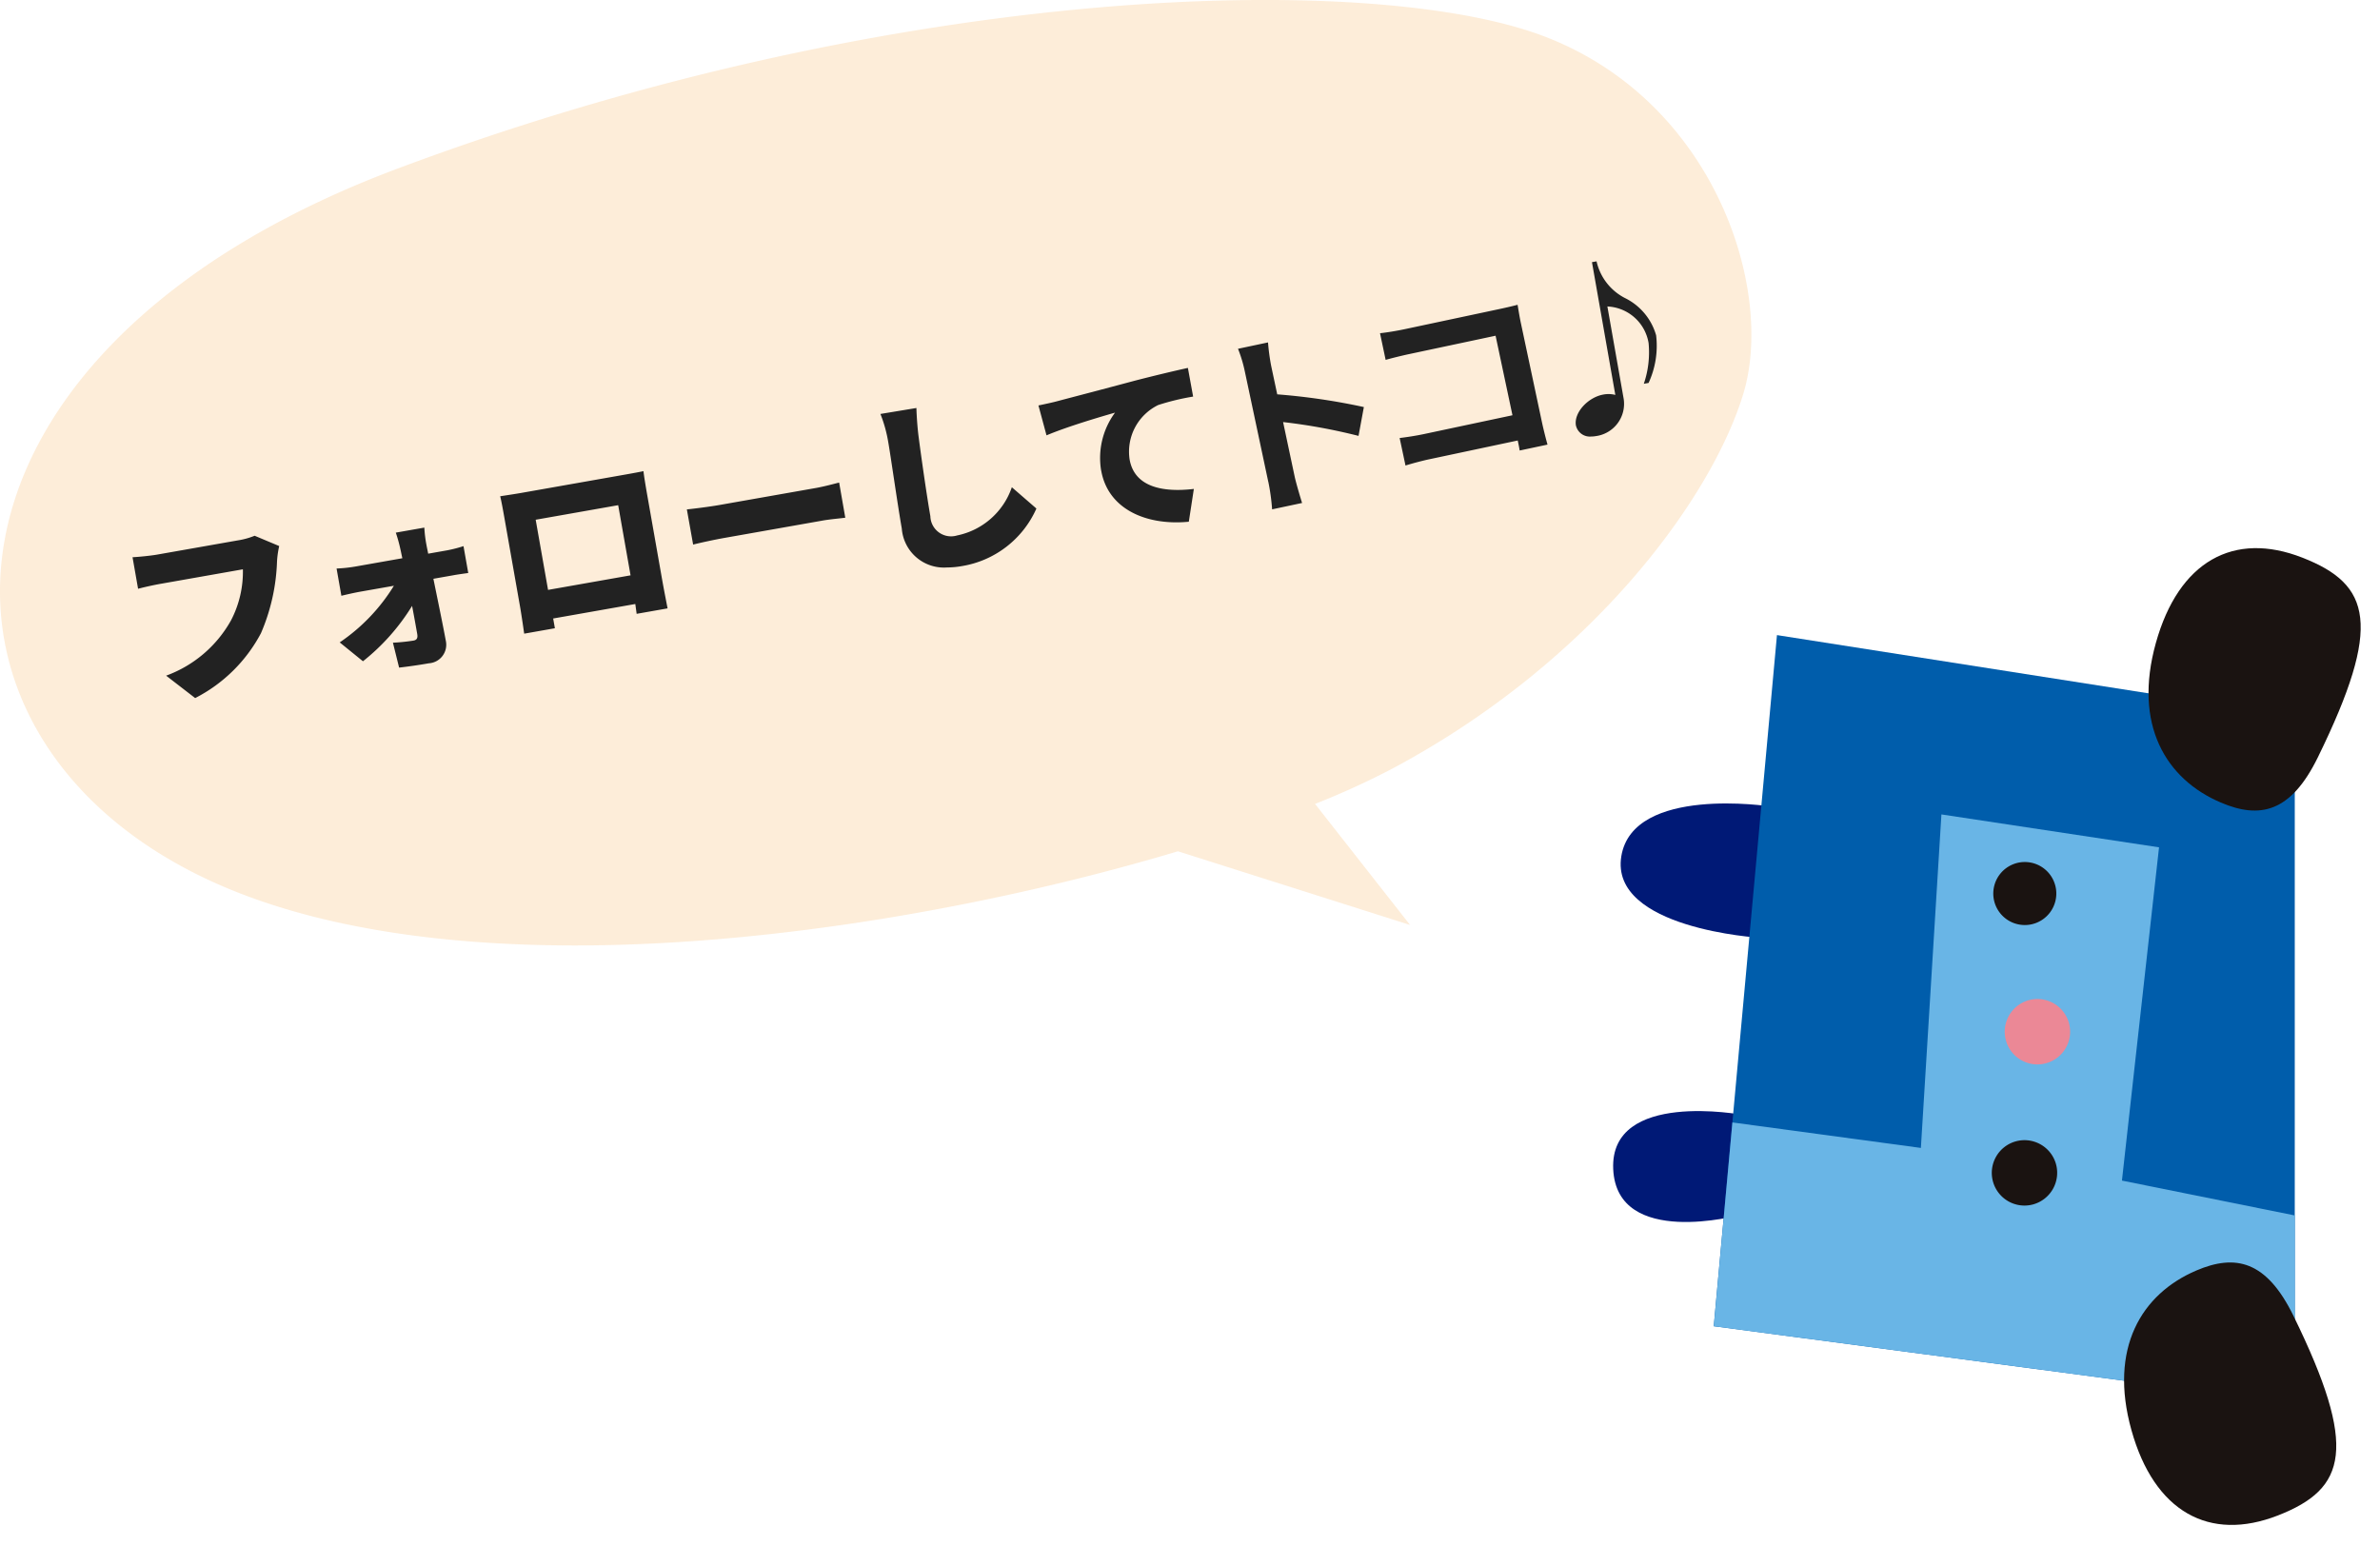
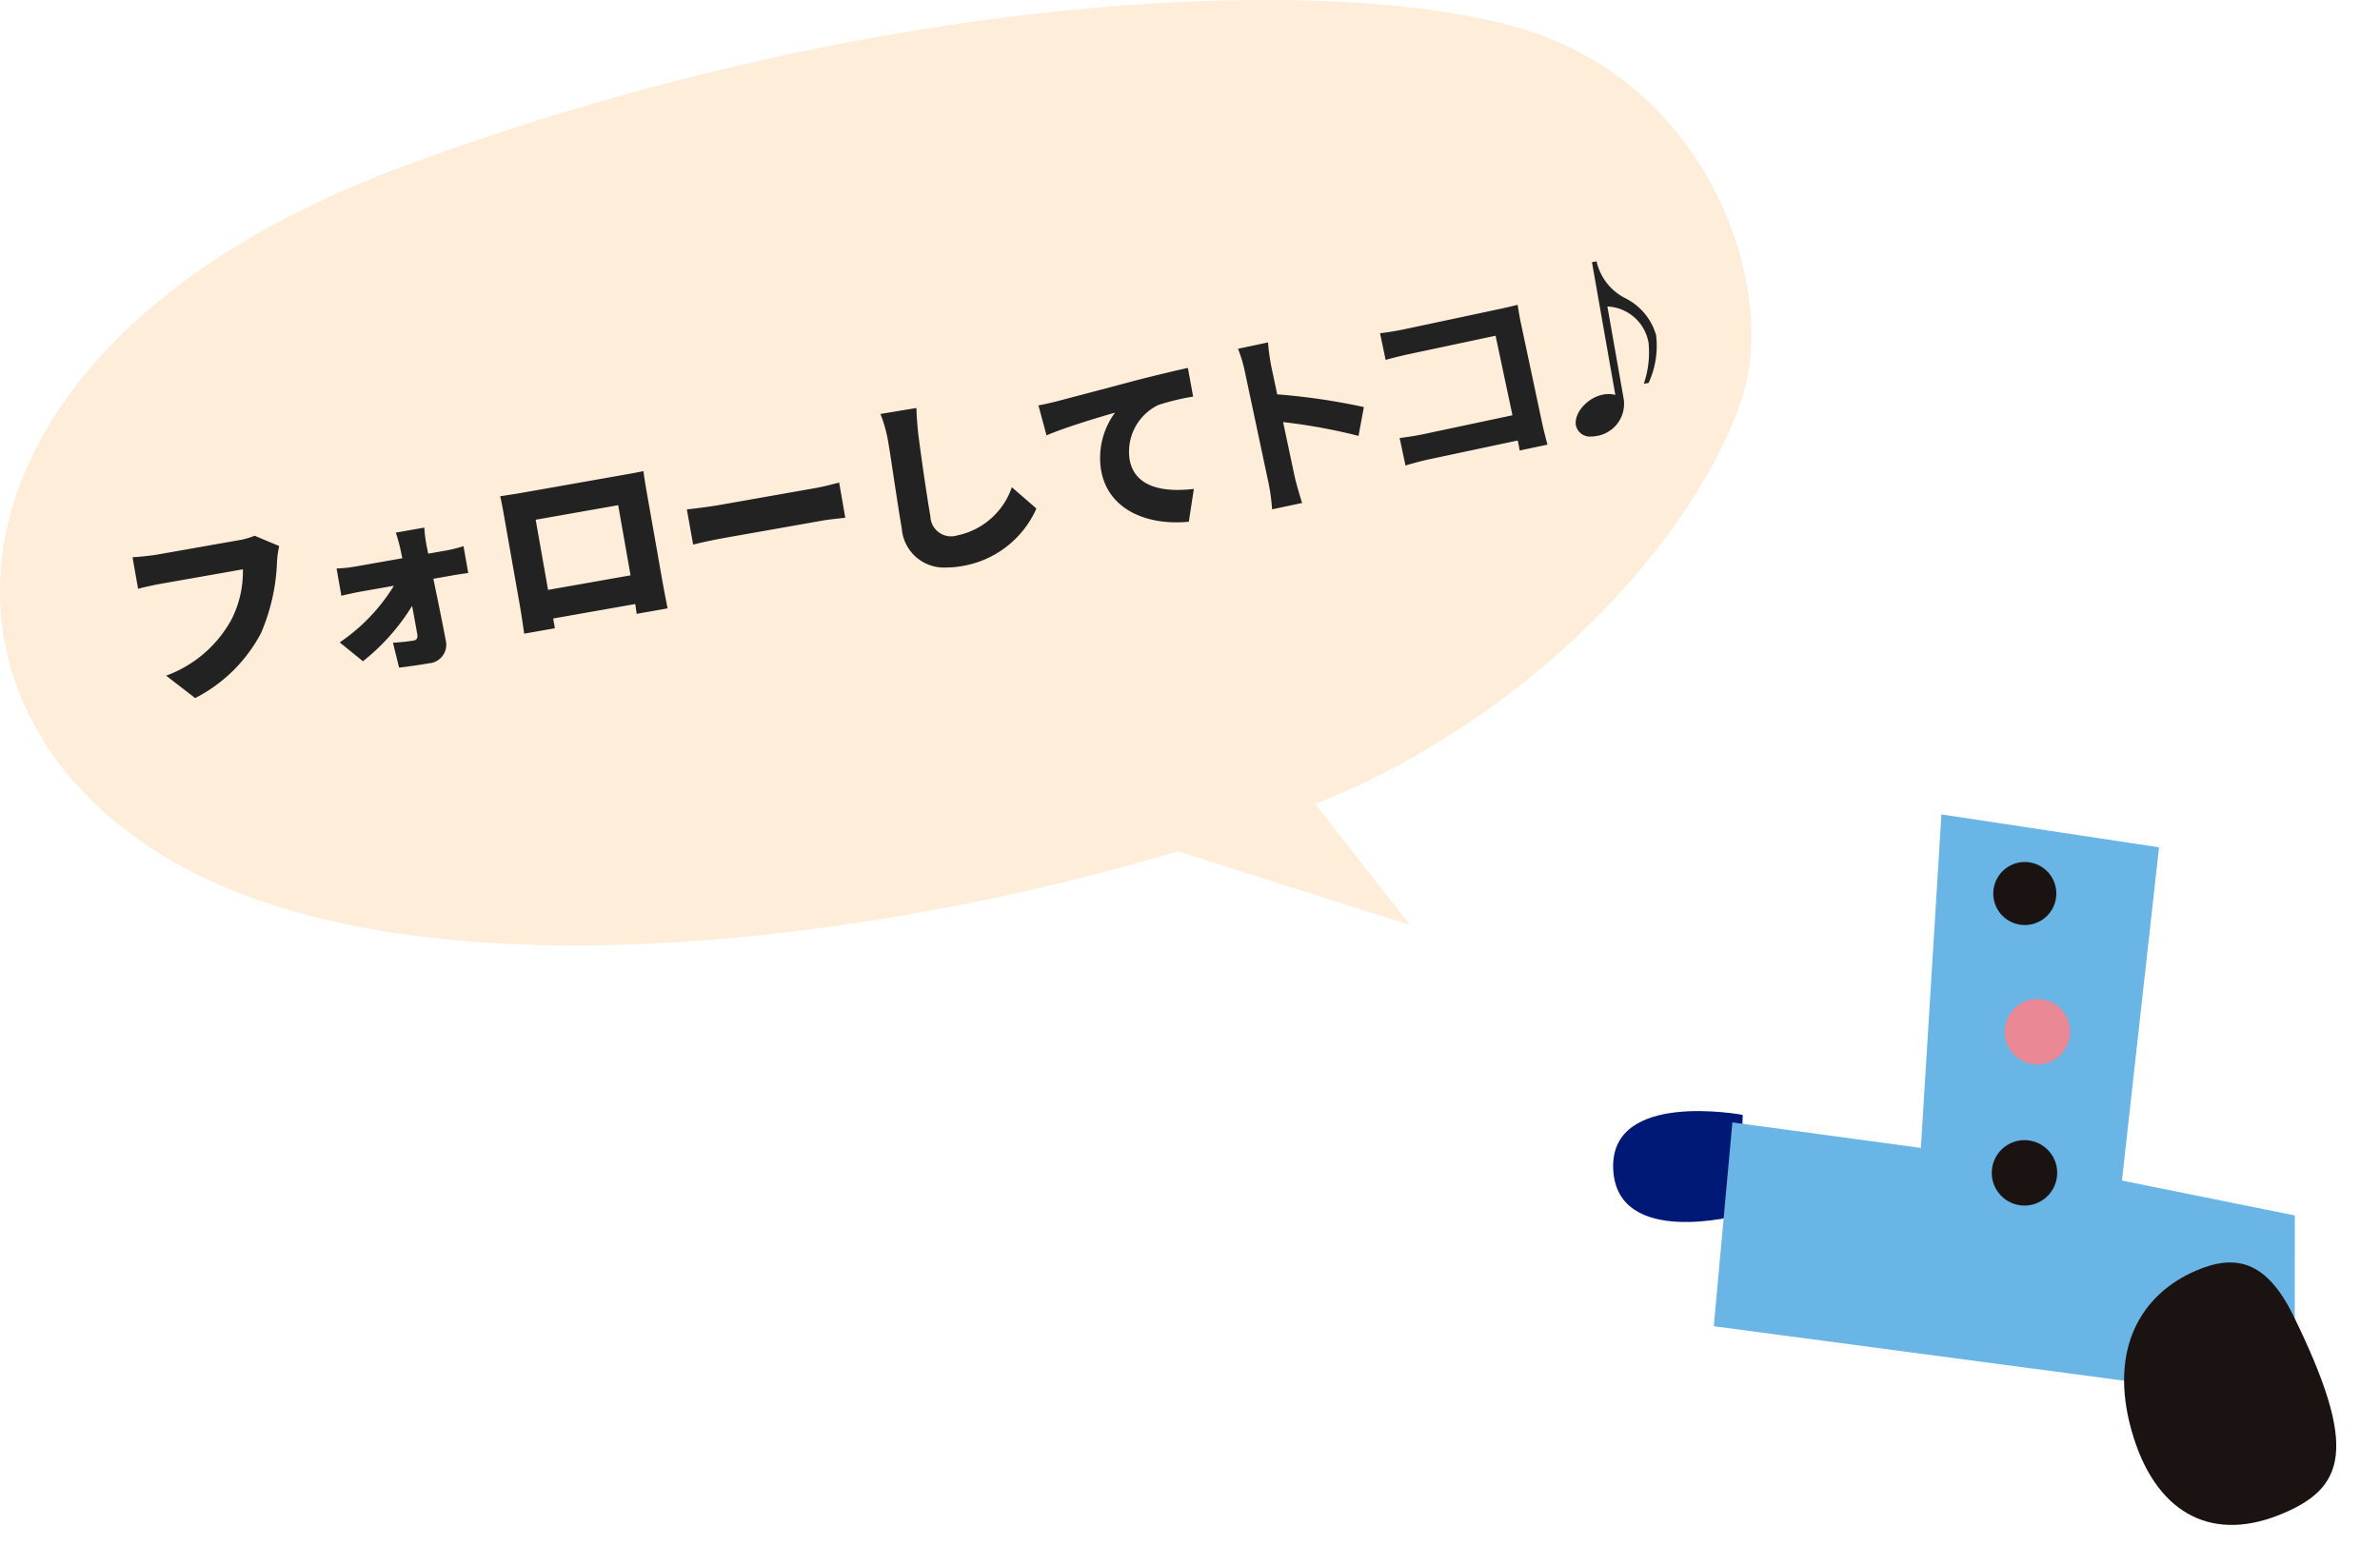
<svg xmlns="http://www.w3.org/2000/svg" width="155.03" height="100.711" viewBox="0 0 155.03 100.711">
  <g id="グループ_41028" data-name="グループ 41028" transform="translate(-3756.499 10486.777)">
-     <path id="パス_273" data-name="パス 273" d="M.026,9.585,8.6,9.231S8.886.2,4.206,0C-.589-.2.026,9.585.026,9.585" transform="translate(3861.598 -10426.834) rotate(-83)" fill="#001976" />
    <path id="パス_274" data-name="パス 274" d="M7.451,8l-6.495.61S-2.186.917,2.921.059,7.451,8,7.451,8" transform="translate(3861.167 -10407.732) rotate(-83)" fill="#001976" />
-     <path id="パス_275" data-name="パス 275" d="M.376,1.4,0,39.577l44.427-5.455L45.563,0Z" transform="translate(3866.695 -10400.183) rotate(-83)" fill="#005dab" />
    <path id="パス_276" data-name="パス 276" d="M.376.416,0,38.589,12.151,37.1l.882-11.453L34.874,25.4l.4-14.331-21.726,1.32L13.7,0Z" transform="translate(3867.675 -10400.063) rotate(-83)" fill="#69b5e6" />
    <path id="パス_277" data-name="パス 277" d="M.161,2.941A2.13,2.13,0,1,1,2.946,4.1,2.136,2.136,0,0,1,.161,2.941" transform="translate(3885.996 -10408.52) rotate(-83)" fill="#1a1311" />
    <path id="パス_278" data-name="パス 278" d="M4.177,1.543A2.13,2.13,0,1,1,1.548.082,2.132,2.132,0,0,1,4.177,1.543" transform="translate(3886.839 -10417.716) rotate(-83)" fill="#eb8896" />
    <path id="パス_279" data-name="パス 279" d="M4.029,1.494A2.053,2.053,0,1,1,1.491.079,2.056,2.056,0,0,1,4.029,1.494" transform="translate(3886.103 -10426.784) rotate(-83)" fill="#1a1311" />
    <path id="合体_892" data-name="合体 892" d="M20.541,65.784C-1.732,57.053-1.553,30.75,30.969,18.592s63.463-12.837,74.609-8.6,15.051,16.53,12.99,23.3S108.816,50.675,95.8,57.653A52.066,52.066,0,0,1,90.674,60l6.19,7.885-15.122-4.8c-11.154,3.341-25.819,6.136-39.331,6.136C34.388,69.212,26.771,68.226,20.541,65.784Z" transform="translate(3751.486 -10494.409)" fill="#f18906" opacity="0.15" />
    <path id="合体_893" data-name="合体 893" d="M2.609,27.507a7.968,7.968,0,0,0,4.225-3.6,6.837,6.837,0,0,0,.774-3.328l-5.278.931c-.588.1-1.241.256-1.549.336L.42,19.792C.8,19.774,1.6,19.695,2,19.625l5.29-.932a4.888,4.888,0,0,0,1.084-.3l1.6.671a6.113,6.113,0,0,0-.143,1.014,12.849,12.849,0,0,1-1.045,4.662A9.994,9.994,0,0,1,4.5,28.967Zm14.773-2.147a12.525,12.525,0,0,0,1.337-.137c.228-.04.291-.175.244-.438-.086-.492-.2-1.128-.333-1.822a13.872,13.872,0,0,1-3.2,3.606L13.915,25.34a12.115,12.115,0,0,0,3.53-3.689l-2.182.384c-.36.064-.871.179-1.239.268l-.313-1.775a9.525,9.525,0,0,0,1.215-.128l3.07-.542c-.048-.2-.081-.393-.127-.583a9.44,9.44,0,0,0-.3-1.085l1.859-.328a8.361,8.361,0,0,0,.135,1.114c.034.192.079.382.115.585l1.236-.218a8.619,8.619,0,0,0,1.065-.274l.309,1.751c-.326.045-.724.1-1,.152l-1.271.224c.277,1.361.583,2.816.819,4.085a1.21,1.21,0,0,1-1.11,1.42c-.636.112-1.36.215-1.942.281Zm8.27-2.41-1.028-5.83c-.068-.383-.166-.935-.255-1.3.494-.075,1.036-.158,1.383-.219l6.693-1.181c.324-.057.779-.137,1.257-.234.046.4.132.892.2,1.3l1.032,5.854c.091.517.339,1.784.339,1.784l-2.015.355s-.037-.277-.088-.64l-5.35.944.112.635-2,.353S25.768,23.609,25.652,22.949Zm1.029-5.6.806,4.57,5.374-.948-.806-4.57Zm23.847.57c-.267-1.512-.725-4.746-.885-5.645a8.954,8.954,0,0,0-.506-1.816l2.344-.388c.015.579.073,1.323.141,1.855.163,1.27.535,3.875.768,5.195a1.348,1.348,0,0,0,1.742,1.252,4.78,4.78,0,0,0,3.565-3.14l1.6,1.387a6.446,6.446,0,0,1-4.83,3.746,5.739,5.739,0,0,1-1,.093A2.752,2.752,0,0,1,50.528,17.92Zm-14-1.243c.486-.049,1.5-.178,2.09-.282l6.37-1.123c.539-.1,1.117-.259,1.46-.344l.4,2.29c-.314.043-1,.1-1.488.188L39,18.53c-.684.121-1.578.315-2.063.438Zm26.986-2.532a4.971,4.971,0,0,1,.905-3.772c-1.013.291-3.082.9-4.464,1.48L59.43,9.906c.477-.1,1-.214,1.225-.278,1.111-.294,2.9-.758,5.057-1.337,1.183-.307,2.584-.641,3.453-.831l.341,1.868a15.409,15.409,0,0,0-2.277.551,3.38,3.38,0,0,0-1.861,3.543c.31,1.763,2.089,2.167,4.185,1.921l-.328,2.136q-.411.041-.814.041C66.021,17.52,63.921,16.442,63.517,14.145Zm10.889.744-1.53-7.2a8.925,8.925,0,0,0-.444-1.475L74.384,5.8A13.743,13.743,0,0,0,74.59,7.33l.394,1.852a41.744,41.744,0,0,1,5.643.828l-.347,1.878a37.13,37.13,0,0,0-4.914-.9l.752,3.542c.077.364.327,1.226.485,1.728l-1.952.415A13.949,13.949,0,0,0,74.406,14.89Zm8.555-2.862c.446-.055,1.018-.138,1.58-.257l5.769-1.226-1.1-5.181-5.62,1.194c-.525.112-1.2.281-1.541.38L81.679,5.2c.474-.049,1.13-.162,1.555-.252l6.307-1.341c.363-.077.886-.2,1.1-.259.049.291.13.8.207,1.159l1.378,6.483c.093.437.259,1.1.364,1.466l-1.814.385c-.03-.2-.075-.416-.126-.653L84.939,13.4c-.488.1-1.193.292-1.6.418Zm11.483-.81c-.15-.851.8-1.848,1.783-2.021a1.78,1.78,0,0,1,.783.023L95.485.571l.3-.053a3.562,3.562,0,0,0,1.857,2.394,3.891,3.891,0,0,1,2.023,2.426,5.77,5.77,0,0,1-.491,3.1l-.311.055a6.352,6.352,0,0,0,.311-2.652,2.849,2.849,0,0,0-2.684-2.383l1.062,6.021a2.121,2.121,0,0,1-1.836,2.426,1.539,1.539,0,0,1-.266.023A.93.93,0,0,1,94.443,11.218Z" transform="translate(3764.712 -10470.271)" fill="#222" />
    <path id="パス_774759" data-name="パス 774759" d="M6.623.1C9.353-.337,11.21.566,12.05,4.5c2.006,9.383.636,11.753-4.125,12.367S.158,14.689.006,9.16,2.785.716,6.623.1" transform="translate(3893.114 -10402.51) rotate(-14)" fill="#1a1311" />
-     <path id="パス_774760" data-name="パス 774760" d="M6.623,16.847c2.731.438,4.588-.465,5.427-4.4C14.056,3.068,12.686.7,7.925.084S.158,2.258.006,7.787s2.779,8.445,6.617,9.06" transform="translate(3898.806 -10452.449) rotate(14)" fill="#1a1311" />
  </g>
</svg>